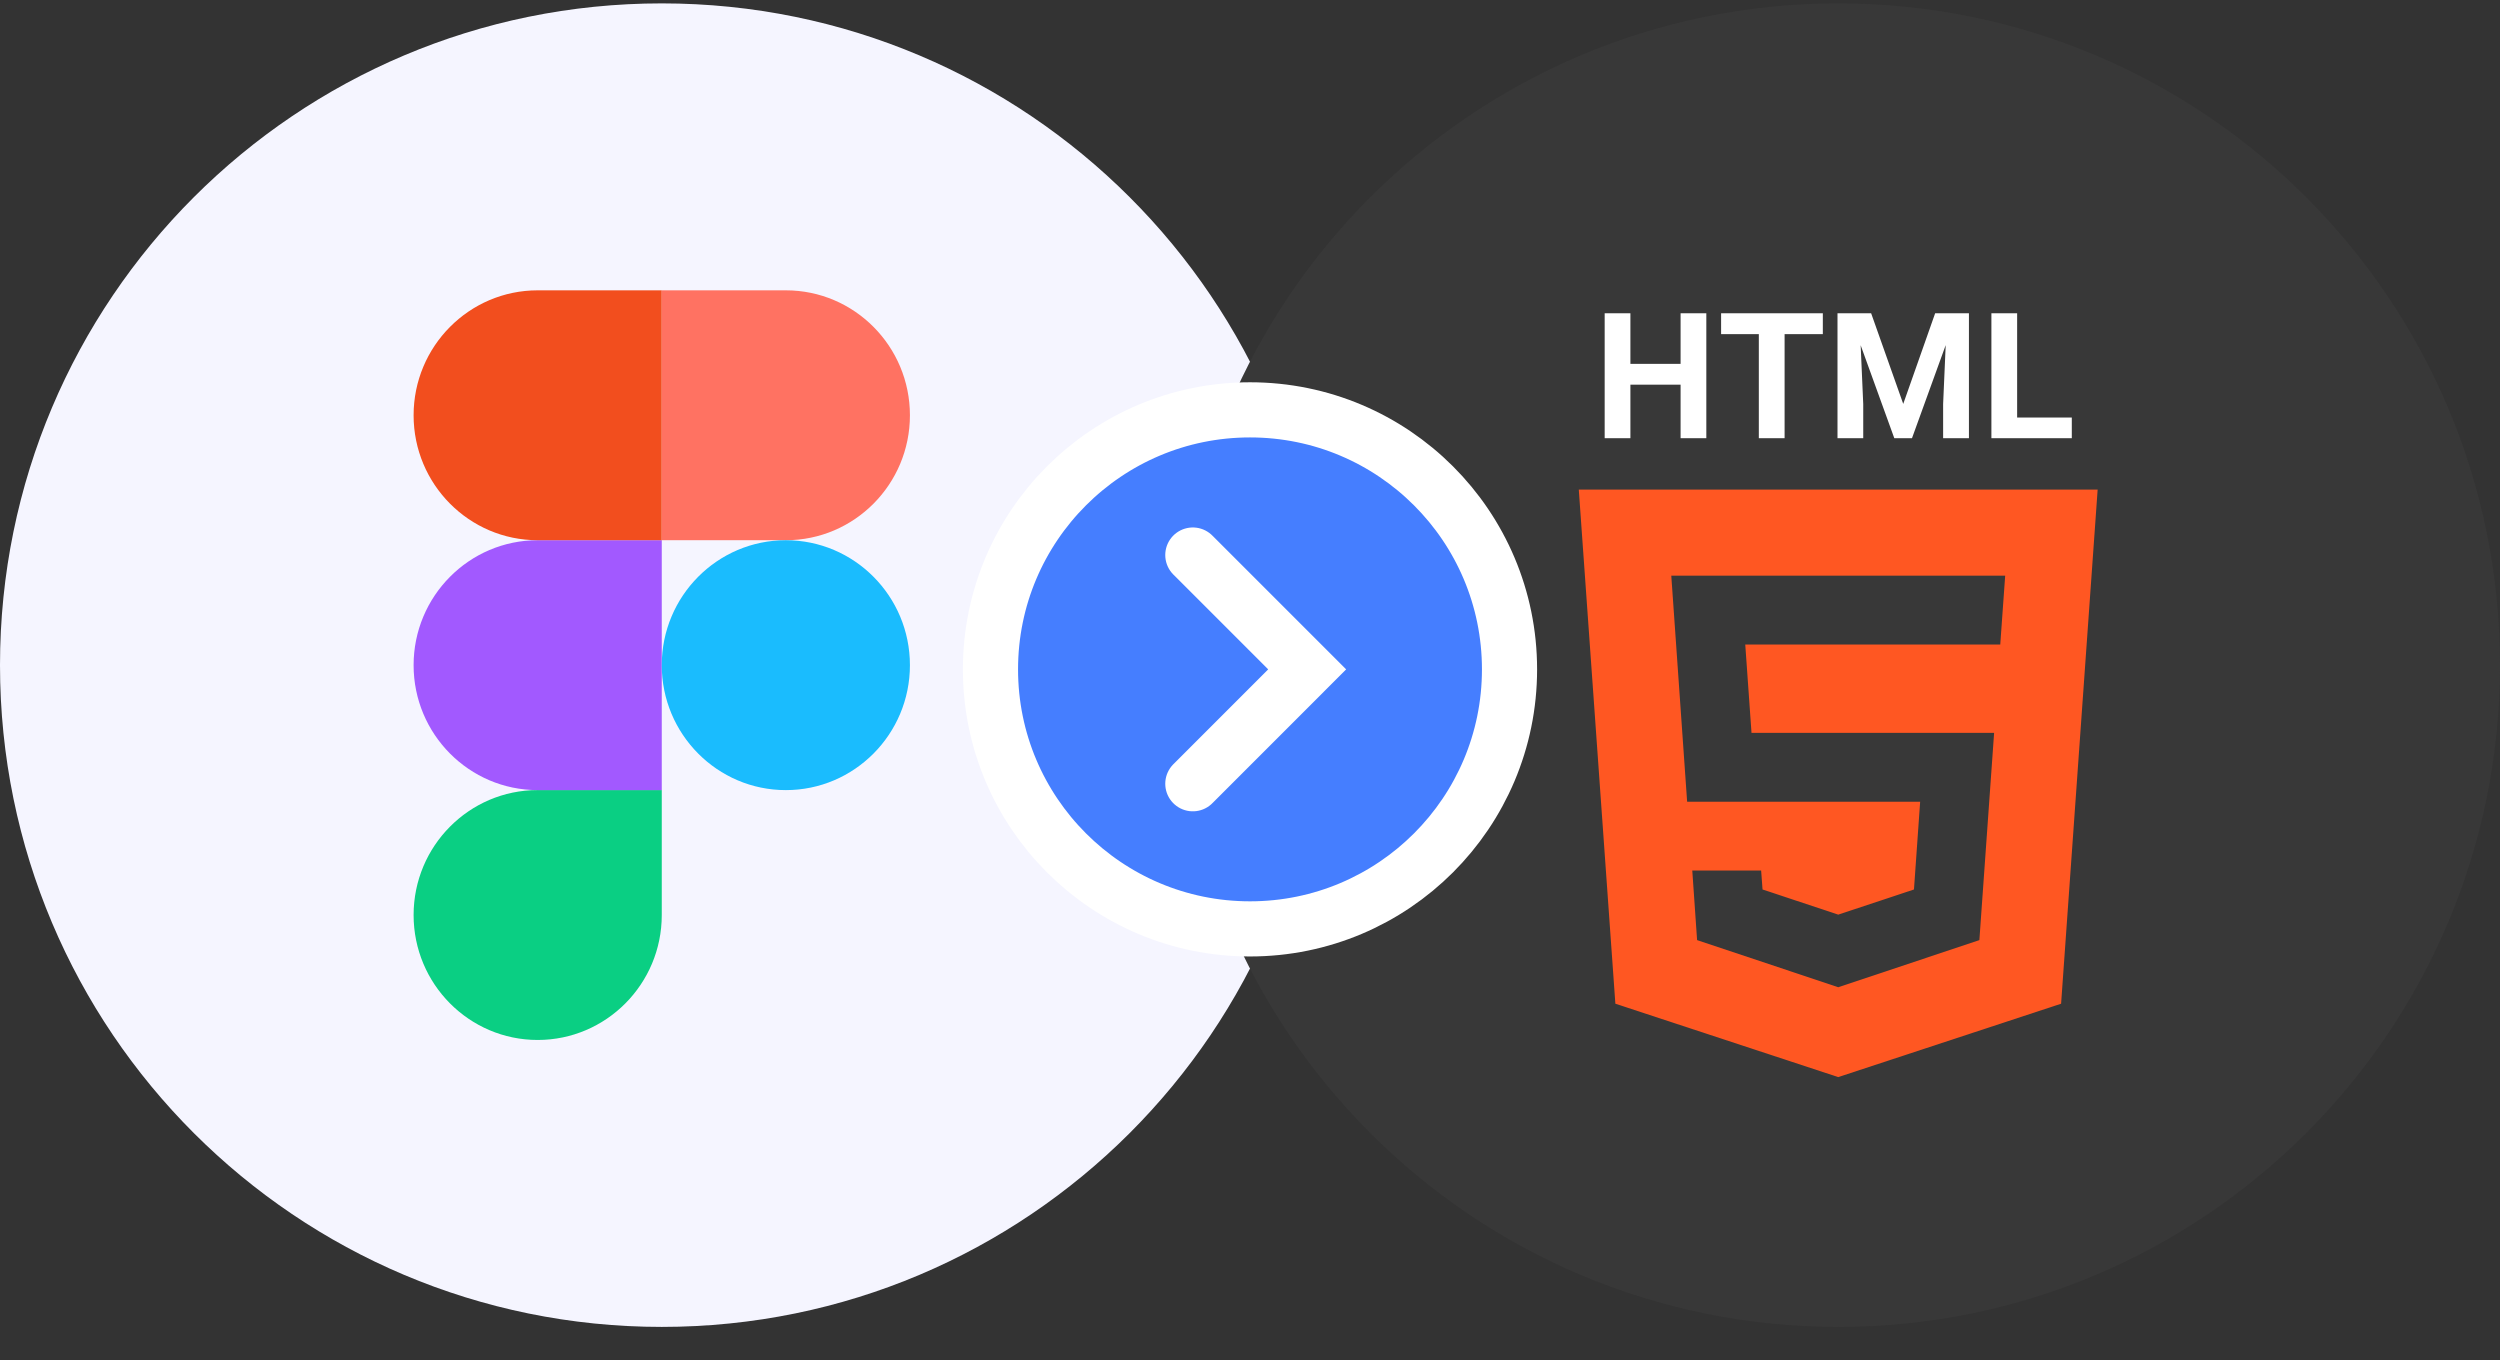
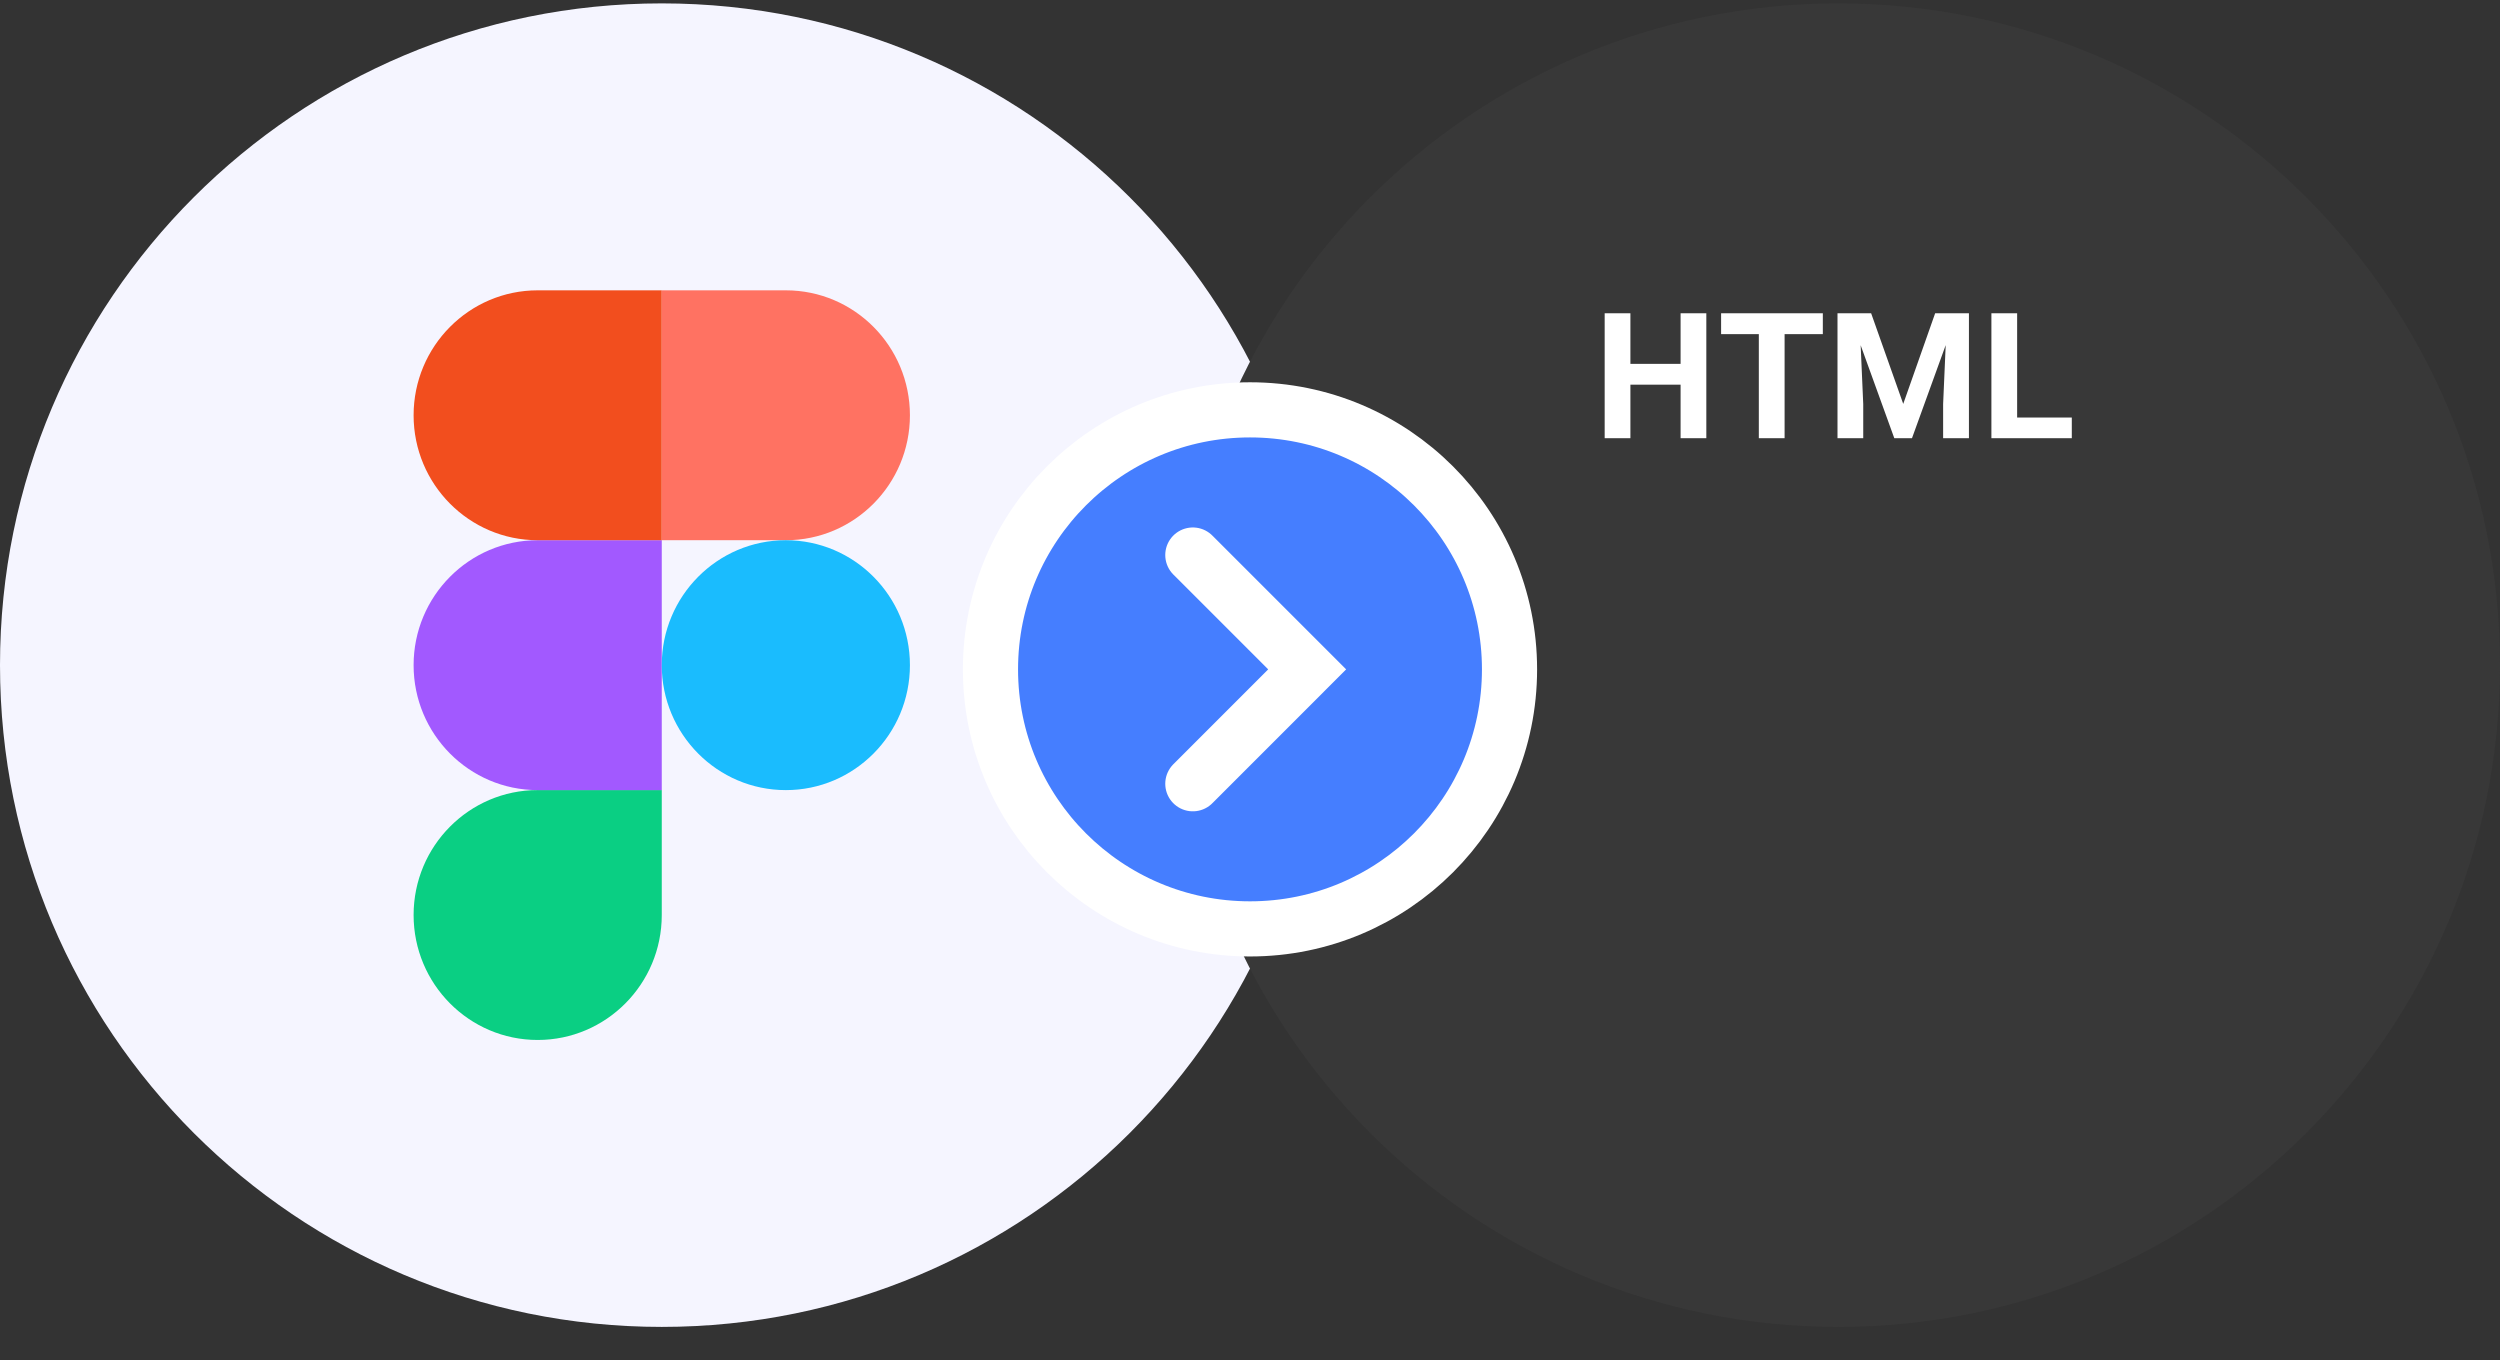
<svg xmlns="http://www.w3.org/2000/svg" width="68" height="37" viewBox="0 0 68 37" fill="none">
  <rect x="0" y="0" width="68" height="37" fill="#333333" stroke="none" />
  <g clip-path="url(#clip0_1449_6925)">
    <path d="M36 18.092C36 8.151 27.941 0.092 18 0.092C8.059 0.092 0 8.151 0 18.092C0 28.033 8.059 36.092 18 36.092C27.941 36.092 36 28.033 36 18.092Z" fill="#F5F5FF" />
    <g clip-path="url(#clip1_1449_6925)">
      <path d="M14.625 28.287C16.488 28.287 18 26.764 18 24.889V21.49H14.625C12.762 21.49 11.25 23.013 11.25 24.889C11.25 26.764 12.762 28.287 14.625 28.287Z" fill="#0ACF83" />
      <path d="M11.25 18.093C11.25 16.217 12.762 14.694 14.625 14.694H18V21.491H14.625C12.762 21.491 11.25 19.968 11.25 18.093Z" fill="#A259FF" />
      <path d="M11.25 11.296C11.25 9.42 12.762 7.897 14.625 7.897H18V14.694H14.625C12.762 14.694 11.25 13.171 11.25 11.296Z" fill="#F24E1E" />
      <path d="M18 7.897H21.375C23.238 7.897 24.75 9.42 24.75 11.296C24.75 13.171 23.238 14.694 21.375 14.694H18V7.897Z" fill="#FF7262" />
      <path d="M24.75 18.093C24.75 19.968 23.238 21.491 21.375 21.491C19.512 21.491 18 19.968 18 18.093C18 16.217 19.512 14.694 21.375 14.694C23.238 14.694 24.75 16.217 24.75 18.093Z" fill="#1ABCFE" />
    </g>
  </g>
  <g clip-path="url(#clip2_1449_6925)">
    <path d="M68 18.092C68 8.151 59.941 0.092 50 0.092C40.059 0.092 32 8.151 32 18.092C32 28.033 40.059 36.092 50 36.092C59.941 36.092 68 28.033 68 18.092Z" fill="#383838" />
-     <path d="M43.938 27.301L50 29.297L56.062 27.301L57.056 13.318H42.943L43.938 27.301ZM54.541 15.659L54.407 17.532H47.471L47.641 19.934H54.24L53.839 25.571L50 26.853L46.161 25.571L46.03 23.679H47.903L47.941 24.194L50 24.878L52.06 24.194L52.228 21.807H45.89L45.459 15.659H54.541Z" fill="#FF5722" />
    <path d="M44.347 11.919V10.463H45.712V11.919H46.412V8.521H45.712V9.898H44.347V8.521H43.647V11.919H44.347ZM48.541 11.919V9.089H49.581V8.521H46.814V9.089H47.84V11.919H48.541ZM50.68 11.919V10.99L50.61 9.39L51.525 11.919H52.006L52.923 9.387L52.853 10.99V11.919H53.555V8.521H52.636L51.768 10.986L50.895 8.521H49.98V11.919H50.68ZM56.353 11.919V11.357H54.866V8.521H54.166V11.919H56.353Z" fill="white" />
  </g>
  <circle cx="34" cy="18.207" r="7.059" fill="#457EFF" stroke="white" stroke-width="1.5" />
  <path d="M32.445 15.097L35.555 18.207L32.445 21.318" stroke="white" stroke-width="1.5" stroke-linecap="round" />
  <defs>
    <clipPath id="clip0_1449_6925">
      <rect width="36" height="36" fill="white" transform="translate(0 0.092)" />
    </clipPath>
    <clipPath id="clip1_1449_6925">
      <rect width="13.5" height="20.389" fill="white" transform="translate(11.25 7.897)" />
    </clipPath>
    <clipPath id="clip2_1449_6925">
      <rect width="36" height="36" fill="white" transform="translate(32 0.092)" />
    </clipPath>
  </defs>
</svg>